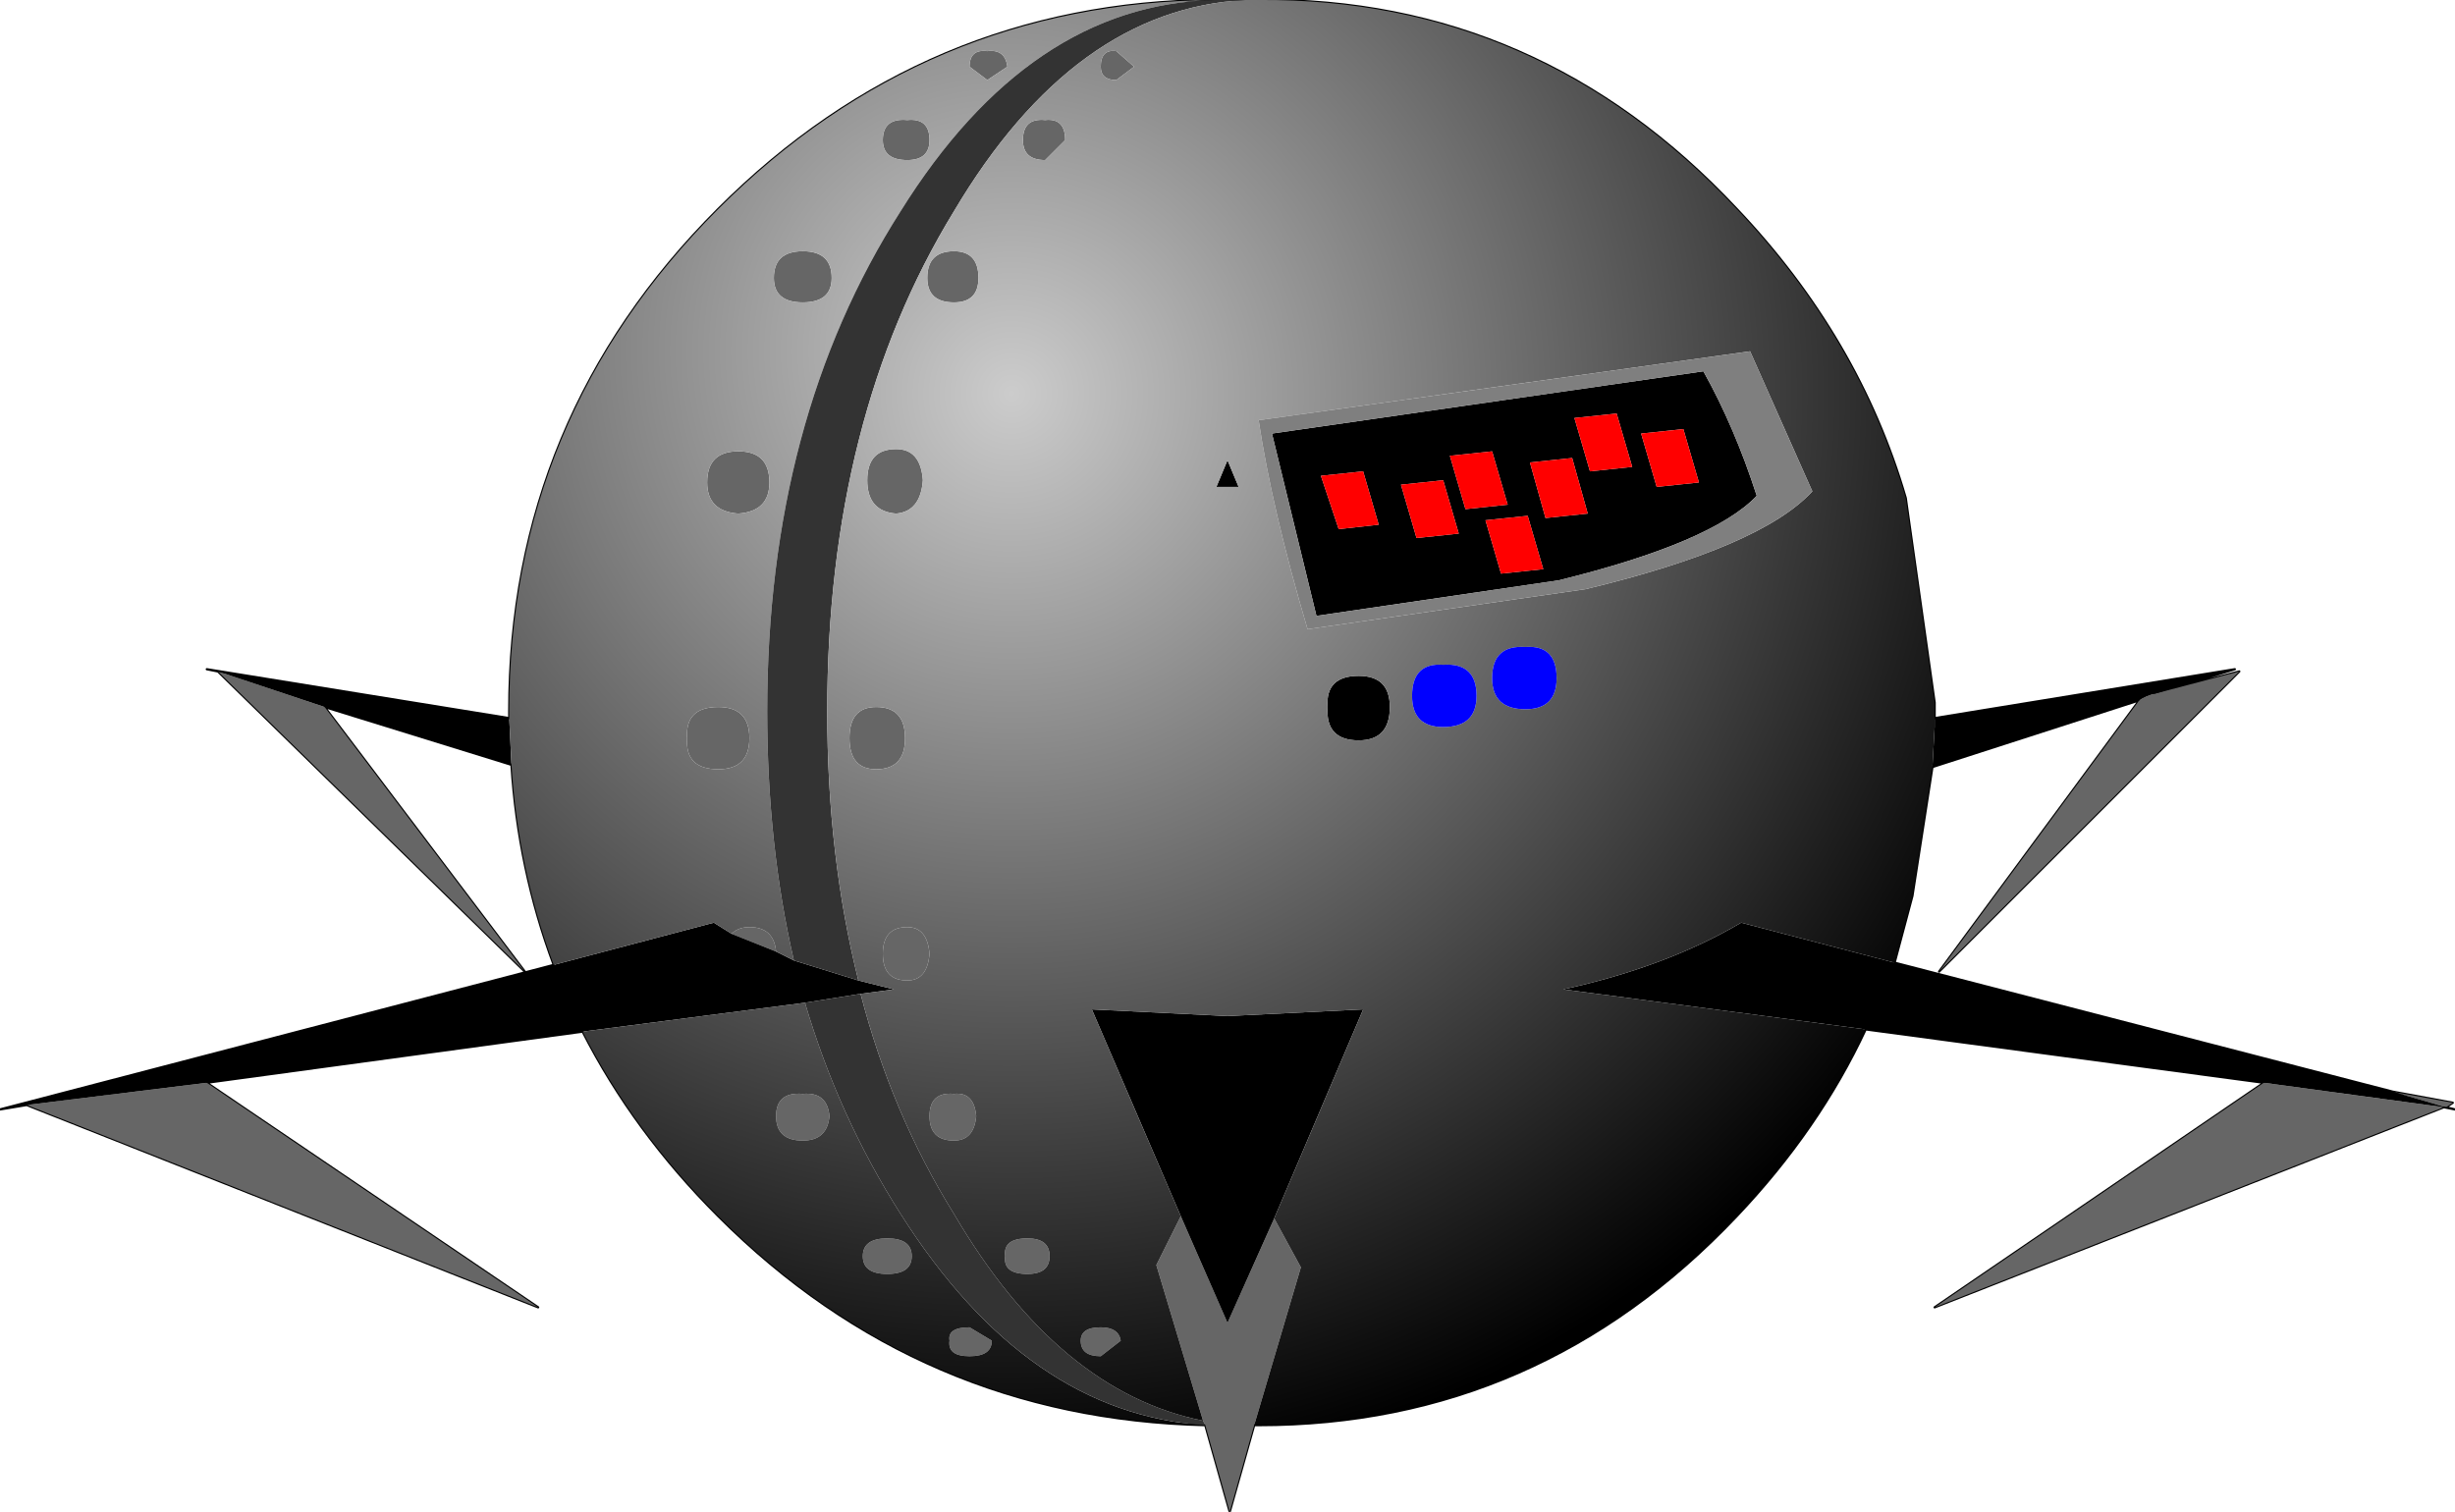
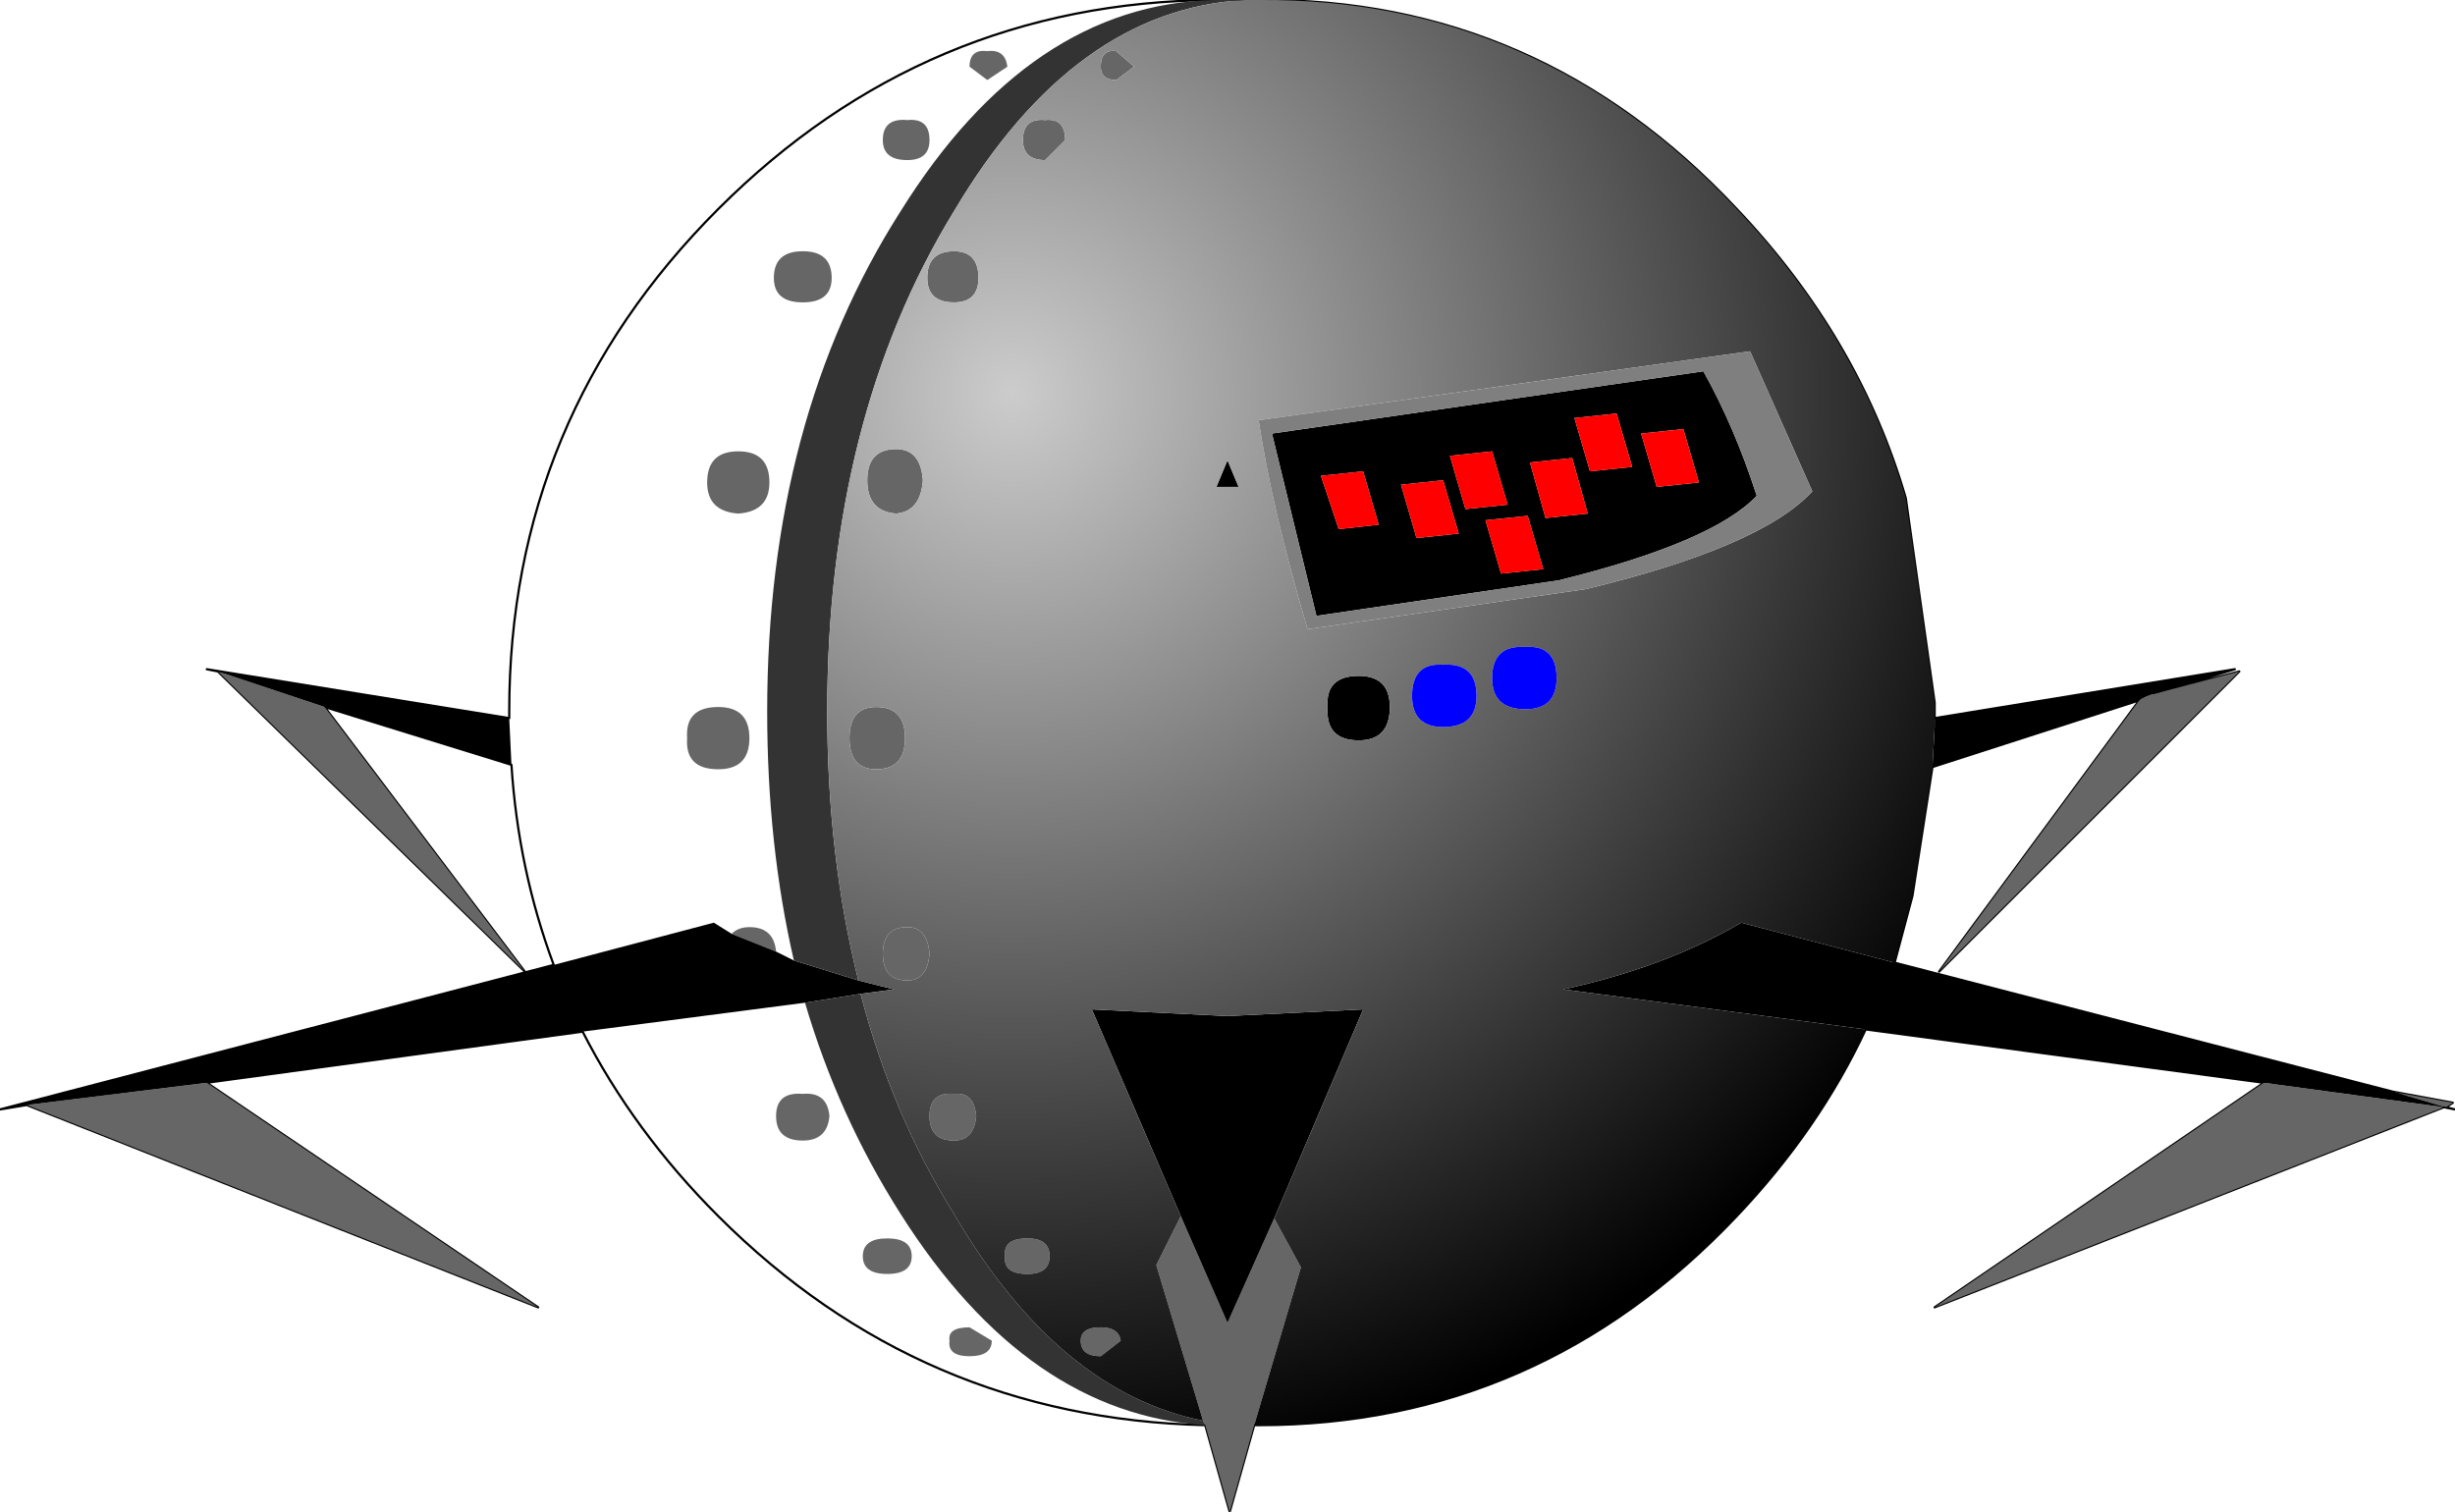
<svg xmlns="http://www.w3.org/2000/svg" xmlns:xlink="http://www.w3.org/1999/xlink" height="34.0px" width="55.2px">
  <g transform="matrix(1.0, 0.0, 0.0, 1.0, 3.0, -16.0)">
    <use height="34.0" transform="matrix(1.0, 0.0, 0.0, 1.0, -3.0, 16.0)" width="55.2" xlink:href="#shape0" />
  </g>
  <defs>
    <g id="shape0" transform="matrix(1.0, 0.0, 0.0, 1.0, 3.0, -16.0)">
      <path d="M25.3 16.0 Q31.6 15.95 36.05 20.7 38.8 23.6 39.85 27.2 L40.5 31.8 40.5 32.0 40.5 32.15 47.25 31.05 45.45 31.6 47.35 31.1 40.6 37.85 45.1 31.75 40.45 33.25 40.0 36.15 39.6 37.65 50.8 40.55 52.15 40.8 52.0 40.9 52.2 40.95 51.95 40.9 40.5 45.4 47.9 40.35 38.95 39.15 Q37.9 41.4 36.05 43.35 31.6 48.05 25.3 48.05 L25.2 48.05 24.65 50.0 24.1 48.05 Q17.7 47.9 13.15 43.35 11.25 41.45 10.1 39.2 L1.65 40.35 9.1 45.4 -2.4 40.85 -3.0 40.95 9.45 37.7 Q8.65 35.55 8.5 33.2 L4.3 31.9 8.8 37.85 1.9 31.1 1.65 31.05 8.45 32.15 8.45 32.0 Q8.45 25.4 13.15 20.7 17.8 16.05 24.3 16.0 L24.4 16.0 24.5 16.0 25.0 16.0 25.3 16.0 Z" fill="none" stroke="#000000" stroke-linecap="round" stroke-linejoin="round" stroke-width="0.05" />
      <path d="M45.45 31.6 L47.35 31.1 40.6 37.85 45.1 31.75 Q45.25 31.65 45.45 31.6 M50.8 40.55 L52.15 40.8 52.0 40.9 50.8 40.55 M51.95 40.9 L40.5 45.4 47.9 40.35 51.95 40.9 M25.2 48.05 L24.65 50.0 24.1 48.05 24.05 47.95 23.0 44.45 23.55 43.35 24.6 45.75 25.65 43.4 26.25 44.5 25.2 48.05 M1.65 40.35 L9.1 45.4 -2.4 40.85 1.65 40.35 M4.3 31.9 L8.8 37.85 1.9 31.1 4.3 31.9 M22.5 17.5 L22.1 17.8 Q21.75 17.8 21.75 17.5 21.75 17.1 22.1 17.15 L22.5 17.5 M19.65 17.5 L19.2 17.8 18.8 17.5 Q18.8 17.1 19.2 17.15 19.6 17.1 19.65 17.5 M20.0 19.15 Q20.0 18.65 20.5 18.7 20.95 18.65 20.95 19.15 L20.5 19.6 Q20.0 19.6 20.0 19.15 M17.85 22.25 Q17.85 21.65 18.45 21.65 19.0 21.65 19.0 22.25 19.0 22.8 18.45 22.8 17.85 22.8 17.85 22.25 M16.85 19.15 Q16.85 18.65 17.4 18.7 17.9 18.65 17.9 19.15 17.9 19.6 17.4 19.6 16.85 19.6 16.85 19.15 M15.7 22.25 Q15.7 22.8 15.05 22.8 14.4 22.8 14.4 22.25 14.4 21.65 15.05 21.65 15.7 21.65 15.7 22.25 M16.5 26.8 Q16.5 26.1 17.15 26.1 17.7 26.1 17.75 26.8 17.7 27.5 17.15 27.55 16.5 27.5 16.5 26.8 M14.3 26.85 Q14.3 27.5 13.6 27.55 12.9 27.5 12.9 26.85 12.9 26.15 13.6 26.15 14.3 26.15 14.3 26.85 M13.85 32.6 Q13.85 33.3 13.15 33.3 12.4 33.3 12.45 32.6 12.4 31.9 13.15 31.9 13.85 31.9 13.85 32.6 M16.7 33.3 Q16.1 33.3 16.1 32.6 16.1 31.9 16.7 31.9 17.35 31.9 17.35 32.6 17.35 33.3 16.7 33.3 M16.85 37.45 Q16.85 36.85 17.4 36.85 17.85 36.85 17.9 37.45 17.85 38.05 17.4 38.05 16.85 38.05 16.85 37.45 M14.45 37.4 L13.45 37.0 Q13.6 36.85 13.85 36.85 14.4 36.85 14.45 37.4 M14.45 41.1 Q14.45 40.55 15.05 40.6 15.6 40.55 15.65 41.1 15.6 41.65 15.05 41.65 14.45 41.65 14.45 41.1 M18.95 41.1 Q18.9 41.65 18.45 41.65 17.9 41.65 17.9 41.1 17.9 40.55 18.45 40.6 18.9 40.55 18.95 41.1 M20.1 43.85 Q20.6 43.85 20.6 44.25 20.6 44.65 20.1 44.65 19.55 44.65 19.6 44.25 19.55 43.85 20.1 43.85 M19.3 46.15 Q19.3 46.5 18.8 46.5 18.3 46.5 18.35 46.15 18.3 45.85 18.8 45.85 L19.3 46.15 M22.2 46.15 L21.75 46.5 Q21.3 46.5 21.3 46.15 21.3 45.85 21.75 45.85 22.15 45.85 22.2 46.15 M16.95 43.85 Q17.5 43.85 17.5 44.25 17.5 44.65 16.95 44.65 16.4 44.65 16.4 44.25 16.4 43.85 16.95 43.85" fill="#666666" fill-rule="evenodd" stroke="none" />
      <path d="M45.1 31.75 L40.45 33.25 40.5 32.35 40.5 32.15 47.25 31.05 45.45 31.6 Q45.25 31.65 45.1 31.75 M39.6 37.65 L50.8 40.55 52.0 40.9 52.2 40.95 51.95 40.9 47.9 40.35 38.95 39.15 32.15 38.25 Q34.45 37.75 36.15 36.75 L39.6 37.65 M10.1 39.2 L1.65 40.35 -2.4 40.85 -3.0 40.95 9.45 37.7 13.05 36.75 13.45 37.0 14.45 37.4 14.85 37.6 16.3 38.05 17.1 38.25 16.35 38.35 15.1 38.55 10.1 39.2 M8.5 33.2 L4.3 31.9 1.9 31.1 1.65 31.05 8.45 32.15 8.5 33.2 M24.35 26.95 L24.6 26.35 24.85 26.95 24.35 26.95 M25.6 25.75 L35.3 24.35 Q36.0 25.6 36.5 27.15 35.5 28.2 32.05 29.05 L26.6 29.85 25.6 25.75 M33.9 25.75 L34.25 26.95 35.2 26.85 34.85 25.65 33.9 25.75 M29.6 26.25 L29.95 27.45 30.9 27.35 30.55 26.15 29.6 26.25 M31.35 27.6 L30.4 27.7 30.75 28.9 31.7 28.8 31.35 27.6 M29.45 26.8 L28.5 26.9 28.85 28.1 29.8 28.0 29.45 26.8 M32.35 26.3 L31.4 26.4 31.75 27.65 32.7 27.55 32.35 26.3 M32.4 25.4 L32.75 26.6 33.7 26.5 33.35 25.3 32.4 25.4 M26.7 26.7 L27.1 27.9 28.0 27.8 27.65 26.6 26.7 26.7 M26.85 31.9 Q26.8 31.2 27.55 31.2 28.25 31.2 28.25 31.9 28.25 32.65 27.55 32.65 26.8 32.65 26.85 31.9 M23.55 43.35 L21.55 38.7 24.6 38.85 27.65 38.7 25.65 43.4 24.6 45.75 23.55 43.35" fill="#000000" fill-rule="evenodd" stroke="none" />
-       <path d="M24.1 48.05 Q17.7 47.9 13.15 43.35 11.25 41.45 10.1 39.2 L15.1 38.55 Q15.85 41.1 17.25 43.3 20.1 47.8 24.1 48.05 M9.45 37.7 Q8.65 35.55 8.5 33.2 L8.45 32.15 8.45 32.0 Q8.45 25.4 13.15 20.7 17.8 16.05 24.3 16.0 20.15 16.1 17.25 20.75 14.25 25.45 14.25 32.0 14.25 35.0 14.85 37.6 L14.45 37.4 Q14.4 36.85 13.85 36.85 13.6 36.85 13.45 37.0 L13.05 36.75 9.45 37.7 M19.65 17.5 Q19.6 17.1 19.2 17.15 18.8 17.1 18.8 17.5 L19.2 17.8 19.65 17.5 M15.7 22.25 Q15.7 21.65 15.05 21.65 14.4 21.65 14.4 22.25 14.4 22.8 15.05 22.8 15.7 22.8 15.7 22.25 M16.85 19.15 Q16.85 19.6 17.4 19.6 17.9 19.6 17.9 19.15 17.9 18.65 17.4 18.7 16.85 18.65 16.85 19.15 M14.3 26.85 Q14.3 26.15 13.6 26.15 12.9 26.15 12.9 26.85 12.9 27.5 13.6 27.55 14.3 27.5 14.3 26.85 M13.85 32.6 Q13.85 31.9 13.15 31.9 12.4 31.9 12.45 32.6 12.4 33.3 13.15 33.3 13.85 33.3 13.85 32.6 M14.45 41.1 Q14.45 41.65 15.05 41.65 15.6 41.65 15.65 41.1 15.6 40.55 15.05 40.6 14.45 40.55 14.45 41.1 M19.3 46.15 L18.8 45.85 Q18.3 45.85 18.35 46.15 18.3 46.5 18.8 46.5 19.3 46.5 19.3 46.15 M16.95 43.85 Q16.4 43.85 16.4 44.25 16.4 44.65 16.95 44.65 17.5 44.65 17.5 44.25 17.5 43.85 16.95 43.85" fill="url(#gradient0)" fill-rule="evenodd" stroke="none" />
      <path d="M24.3 16.0 L24.4 16.0 24.5 16.0 25.0 16.0 Q21.15 16.2 18.45 20.75 15.6 25.4 15.6 32.0 15.6 35.25 16.3 38.05 L14.85 37.6 Q14.25 35.0 14.25 32.0 14.25 25.45 17.25 20.75 20.15 16.1 24.3 16.0 M24.05 47.95 L24.1 48.05 Q20.1 47.8 17.25 43.3 15.85 41.1 15.1 38.55 L16.35 38.35 Q17.05 41.05 18.45 43.3 20.8 47.3 24.05 47.95" fill="#333333" fill-rule="evenodd" stroke="none" />
      <path d="M40.45 33.25 L40.0 36.15 39.6 37.65 36.15 36.75 Q34.45 37.75 32.15 38.25 L38.95 39.15 Q37.9 41.4 36.05 43.35 31.6 48.05 25.3 48.05 L25.2 48.05 26.25 44.5 25.65 43.4 27.65 38.7 24.6 38.85 21.55 38.7 23.55 43.35 23.0 44.45 24.05 47.95 Q20.8 47.3 18.45 43.3 17.05 41.05 16.35 38.35 L17.1 38.25 16.3 38.05 Q15.6 35.25 15.6 32.0 15.6 25.4 18.45 20.75 21.15 16.2 25.0 16.0 L25.3 16.0 Q31.6 15.95 36.05 20.7 38.8 23.6 39.85 27.2 L40.5 31.8 40.5 32.0 40.5 32.15 40.5 32.35 40.45 33.25 M22.5 17.5 L22.1 17.15 Q21.75 17.1 21.75 17.5 21.75 17.8 22.1 17.8 L22.5 17.5 M17.85 22.25 Q17.85 22.8 18.45 22.8 19.0 22.8 19.0 22.25 19.0 21.65 18.45 21.65 17.85 21.65 17.85 22.25 M20.0 19.15 Q20.0 19.6 20.5 19.6 L20.95 19.15 Q20.95 18.65 20.5 18.7 20.0 18.65 20.0 19.15 M16.5 26.8 Q16.5 27.5 17.15 27.55 17.7 27.5 17.75 26.8 17.7 26.1 17.15 26.1 16.5 26.1 16.5 26.8 M24.35 26.95 L24.85 26.95 24.6 26.35 24.35 26.95 M37.75 27.05 L36.35 23.9 25.3 25.45 Q25.6 27.45 26.4 30.15 L32.65 29.25 Q36.6 28.3 37.75 27.05 M29.45 32.35 Q30.2 32.35 30.2 31.65 30.2 30.9 29.45 30.95 28.75 30.9 28.75 31.65 28.75 32.35 29.45 32.35 M30.55 31.25 Q30.55 31.95 31.3 31.95 32.0 31.95 32.0 31.25 32.0 30.5 31.3 30.55 30.55 30.5 30.55 31.25 M26.85 31.9 Q26.8 32.65 27.55 32.65 28.25 32.65 28.25 31.9 28.25 31.2 27.55 31.2 26.8 31.2 26.85 31.9 M16.7 33.3 Q17.35 33.3 17.35 32.6 17.35 31.9 16.7 31.9 16.1 31.9 16.1 32.6 16.1 33.3 16.7 33.3 M16.85 37.45 Q16.85 38.05 17.4 38.05 17.85 38.05 17.9 37.45 17.85 36.85 17.4 36.85 16.85 36.85 16.85 37.45 M18.95 41.1 Q18.9 40.55 18.45 40.6 17.9 40.55 17.9 41.1 17.9 41.65 18.45 41.65 18.9 41.65 18.95 41.1 M20.1 43.85 Q19.55 43.85 19.6 44.25 19.55 44.65 20.1 44.65 20.6 44.65 20.6 44.25 20.6 43.85 20.1 43.85 M22.2 46.15 Q22.15 45.85 21.75 45.85 21.3 45.85 21.3 46.15 21.3 46.5 21.75 46.5 L22.2 46.15" fill="url(#gradient1)" fill-rule="evenodd" stroke="none" />
      <path d="M25.6 25.75 L26.6 29.85 32.05 29.05 Q35.5 28.2 36.5 27.15 36.0 25.6 35.3 24.35 L25.6 25.75 M37.75 27.05 Q36.6 28.3 32.65 29.25 L26.4 30.15 Q25.6 27.45 25.3 25.45 L36.35 23.9 37.75 27.05" fill="#7f7f7f" fill-rule="evenodd" stroke="none" />
      <path d="M26.7 26.7 L27.65 26.6 28.0 27.8 27.1 27.9 26.7 26.7 M32.4 25.4 L33.35 25.3 33.7 26.5 32.75 26.6 32.4 25.4 M32.35 26.3 L32.7 27.55 31.75 27.65 31.4 26.4 32.35 26.3 M29.45 26.8 L29.8 28.0 28.85 28.1 28.5 26.9 29.45 26.8 M31.35 27.6 L31.7 28.8 30.75 28.9 30.4 27.7 31.35 27.6 M29.6 26.25 L30.55 26.15 30.9 27.35 29.95 27.45 29.6 26.25 M33.9 25.75 L34.85 25.65 35.2 26.85 34.25 26.95 33.9 25.75" fill="#ff0000" fill-rule="evenodd" stroke="none" />
      <path d="M30.55 31.25 Q30.55 30.5 31.3 30.55 32.0 30.5 32.0 31.25 32.0 31.95 31.3 31.95 30.55 31.95 30.55 31.25 M29.45 32.35 Q28.75 32.35 28.75 31.65 28.75 30.9 29.45 30.95 30.2 30.9 30.2 31.65 30.2 32.35 29.45 32.35" fill="#0000ff" fill-rule="evenodd" stroke="none" />
    </g>
    <radialGradient cx="0" cy="0" gradientTransform="matrix(0.031, 0.0, 0.0, 0.031, 19.6, 23.9)" gradientUnits="userSpaceOnUse" id="gradient0" r="819.2" spreadMethod="pad">
      <stop offset="0.0" stop-color="#cccccc" />
      <stop offset="1.0" stop-color="#000000" />
    </radialGradient>
    <radialGradient cx="0" cy="0" gradientTransform="matrix(0.03, 0.0, 0.0, 0.03, 19.75, 24.85)" gradientUnits="userSpaceOnUse" id="gradient1" r="819.2" spreadMethod="pad">
      <stop offset="0.0" stop-color="#cccccc" />
      <stop offset="1.0" stop-color="#000000" />
    </radialGradient>
  </defs>
</svg>